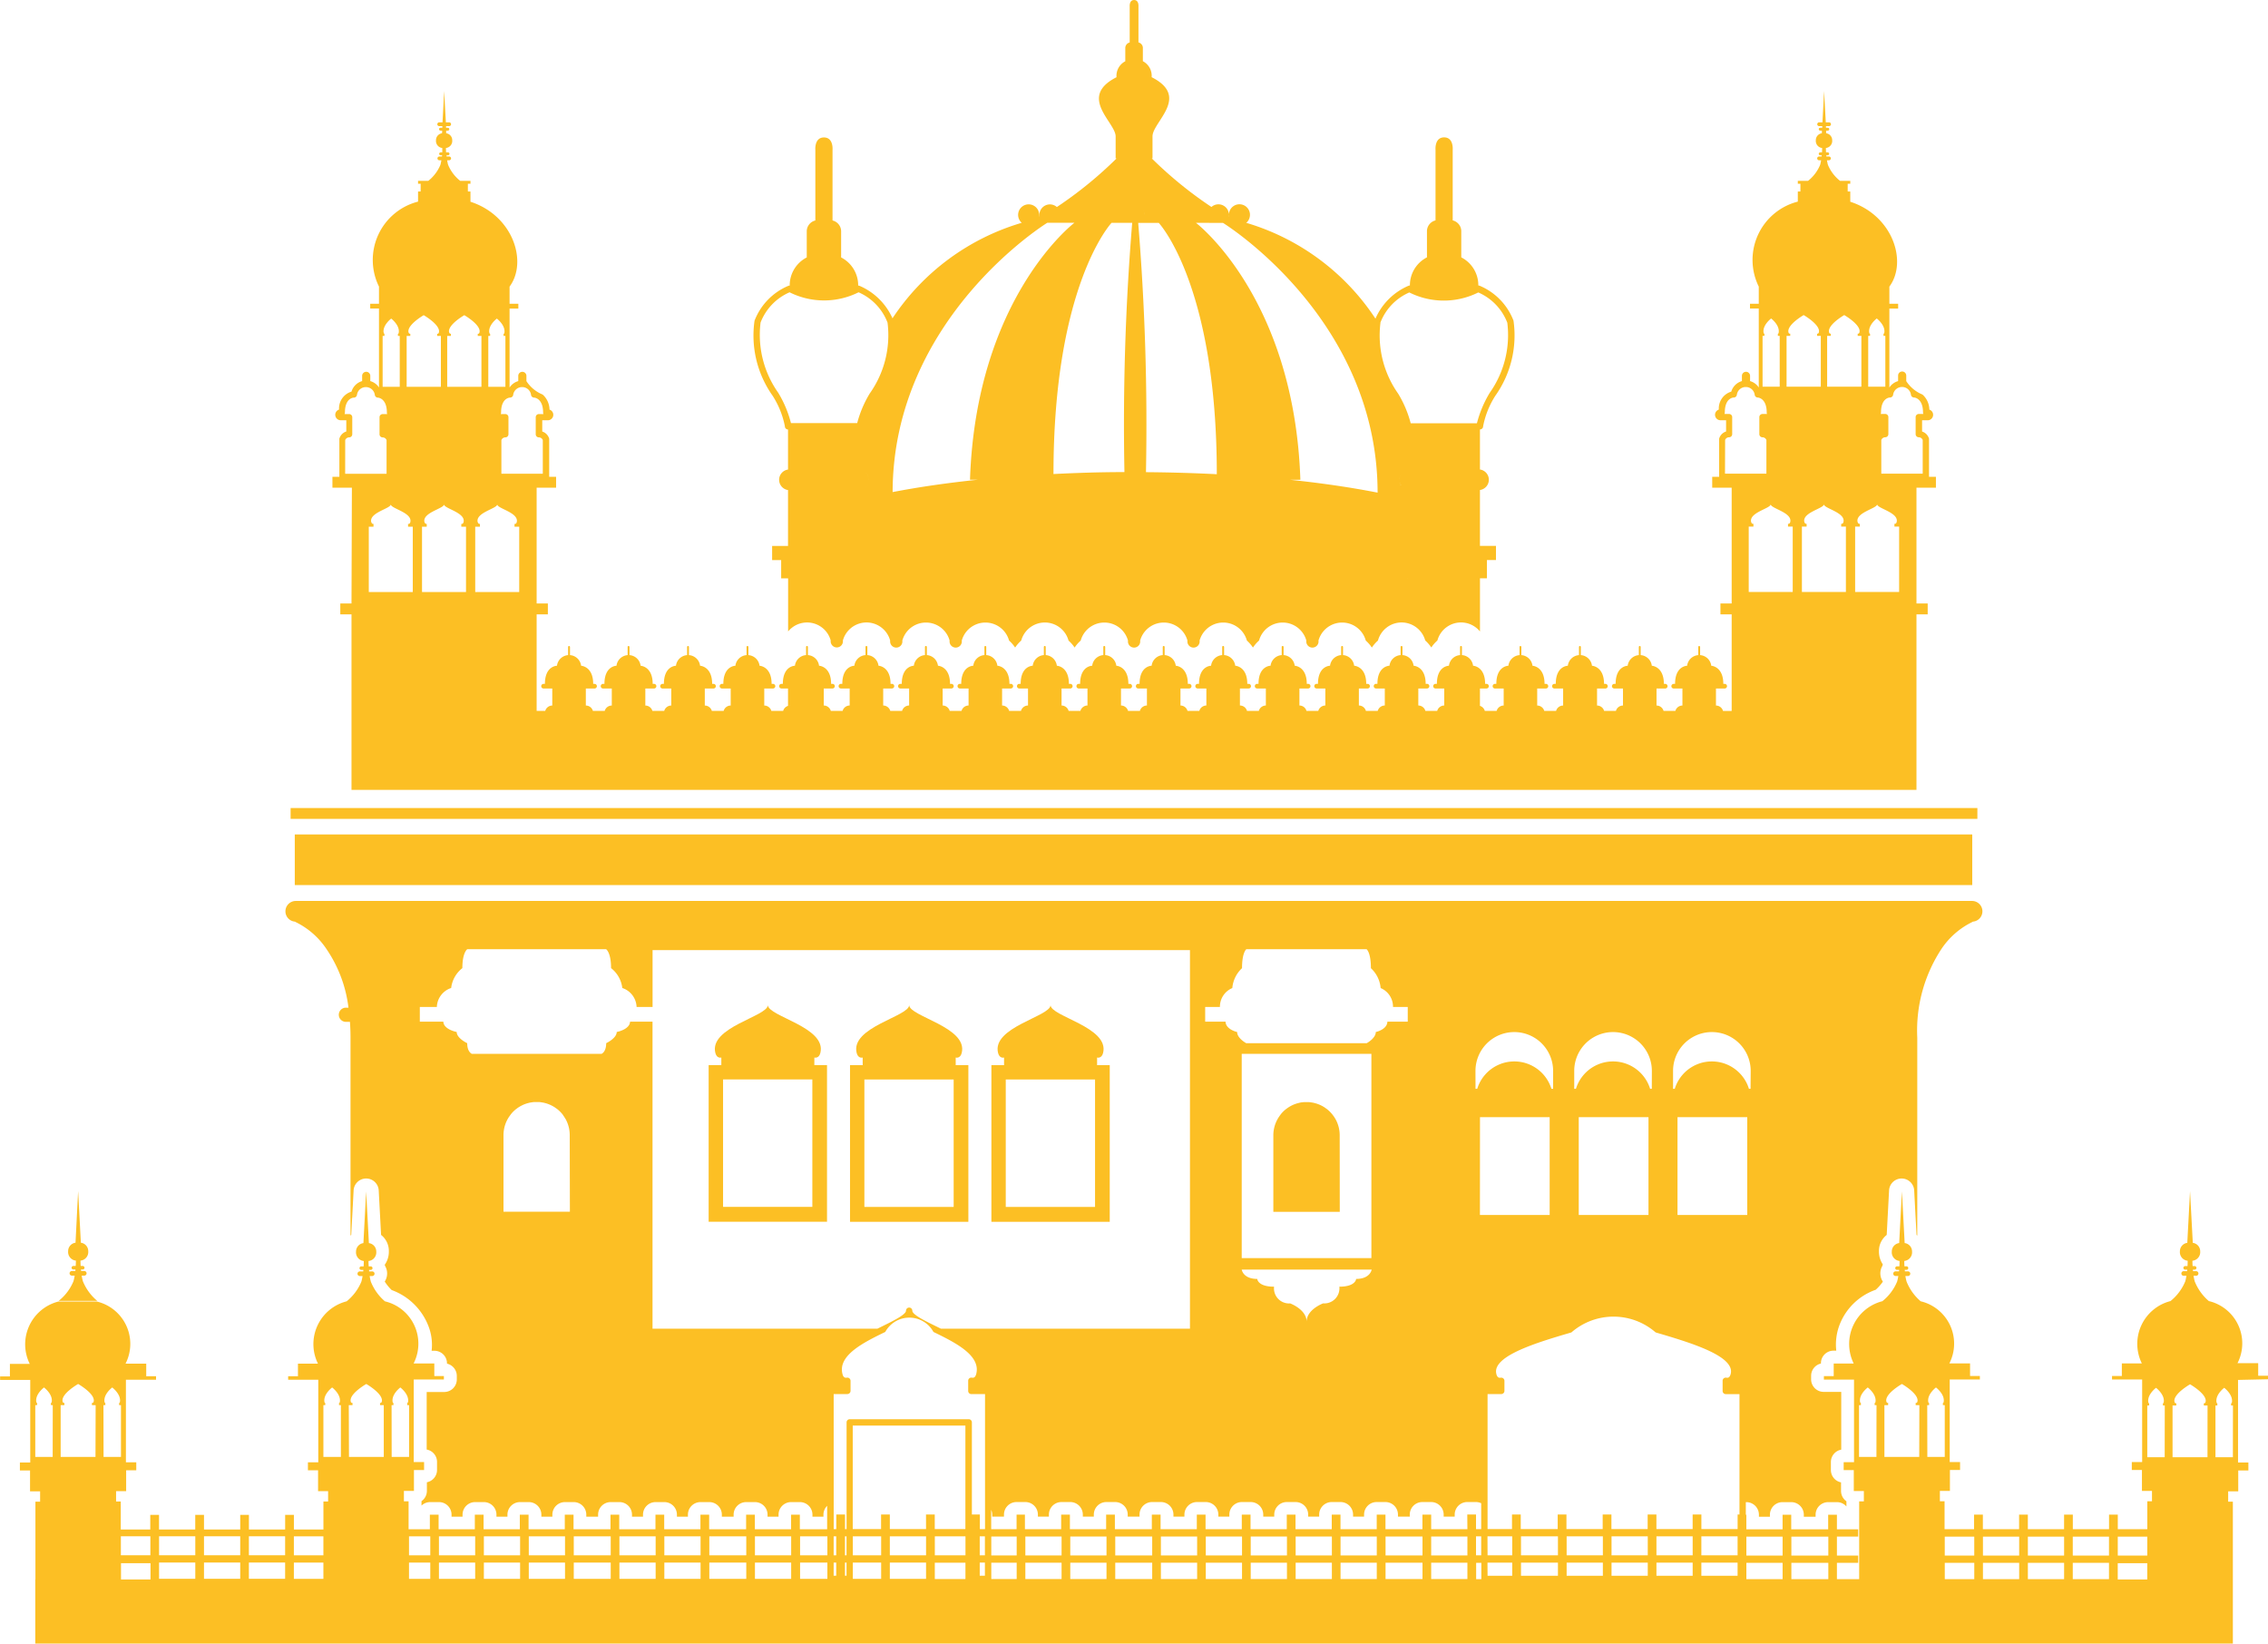
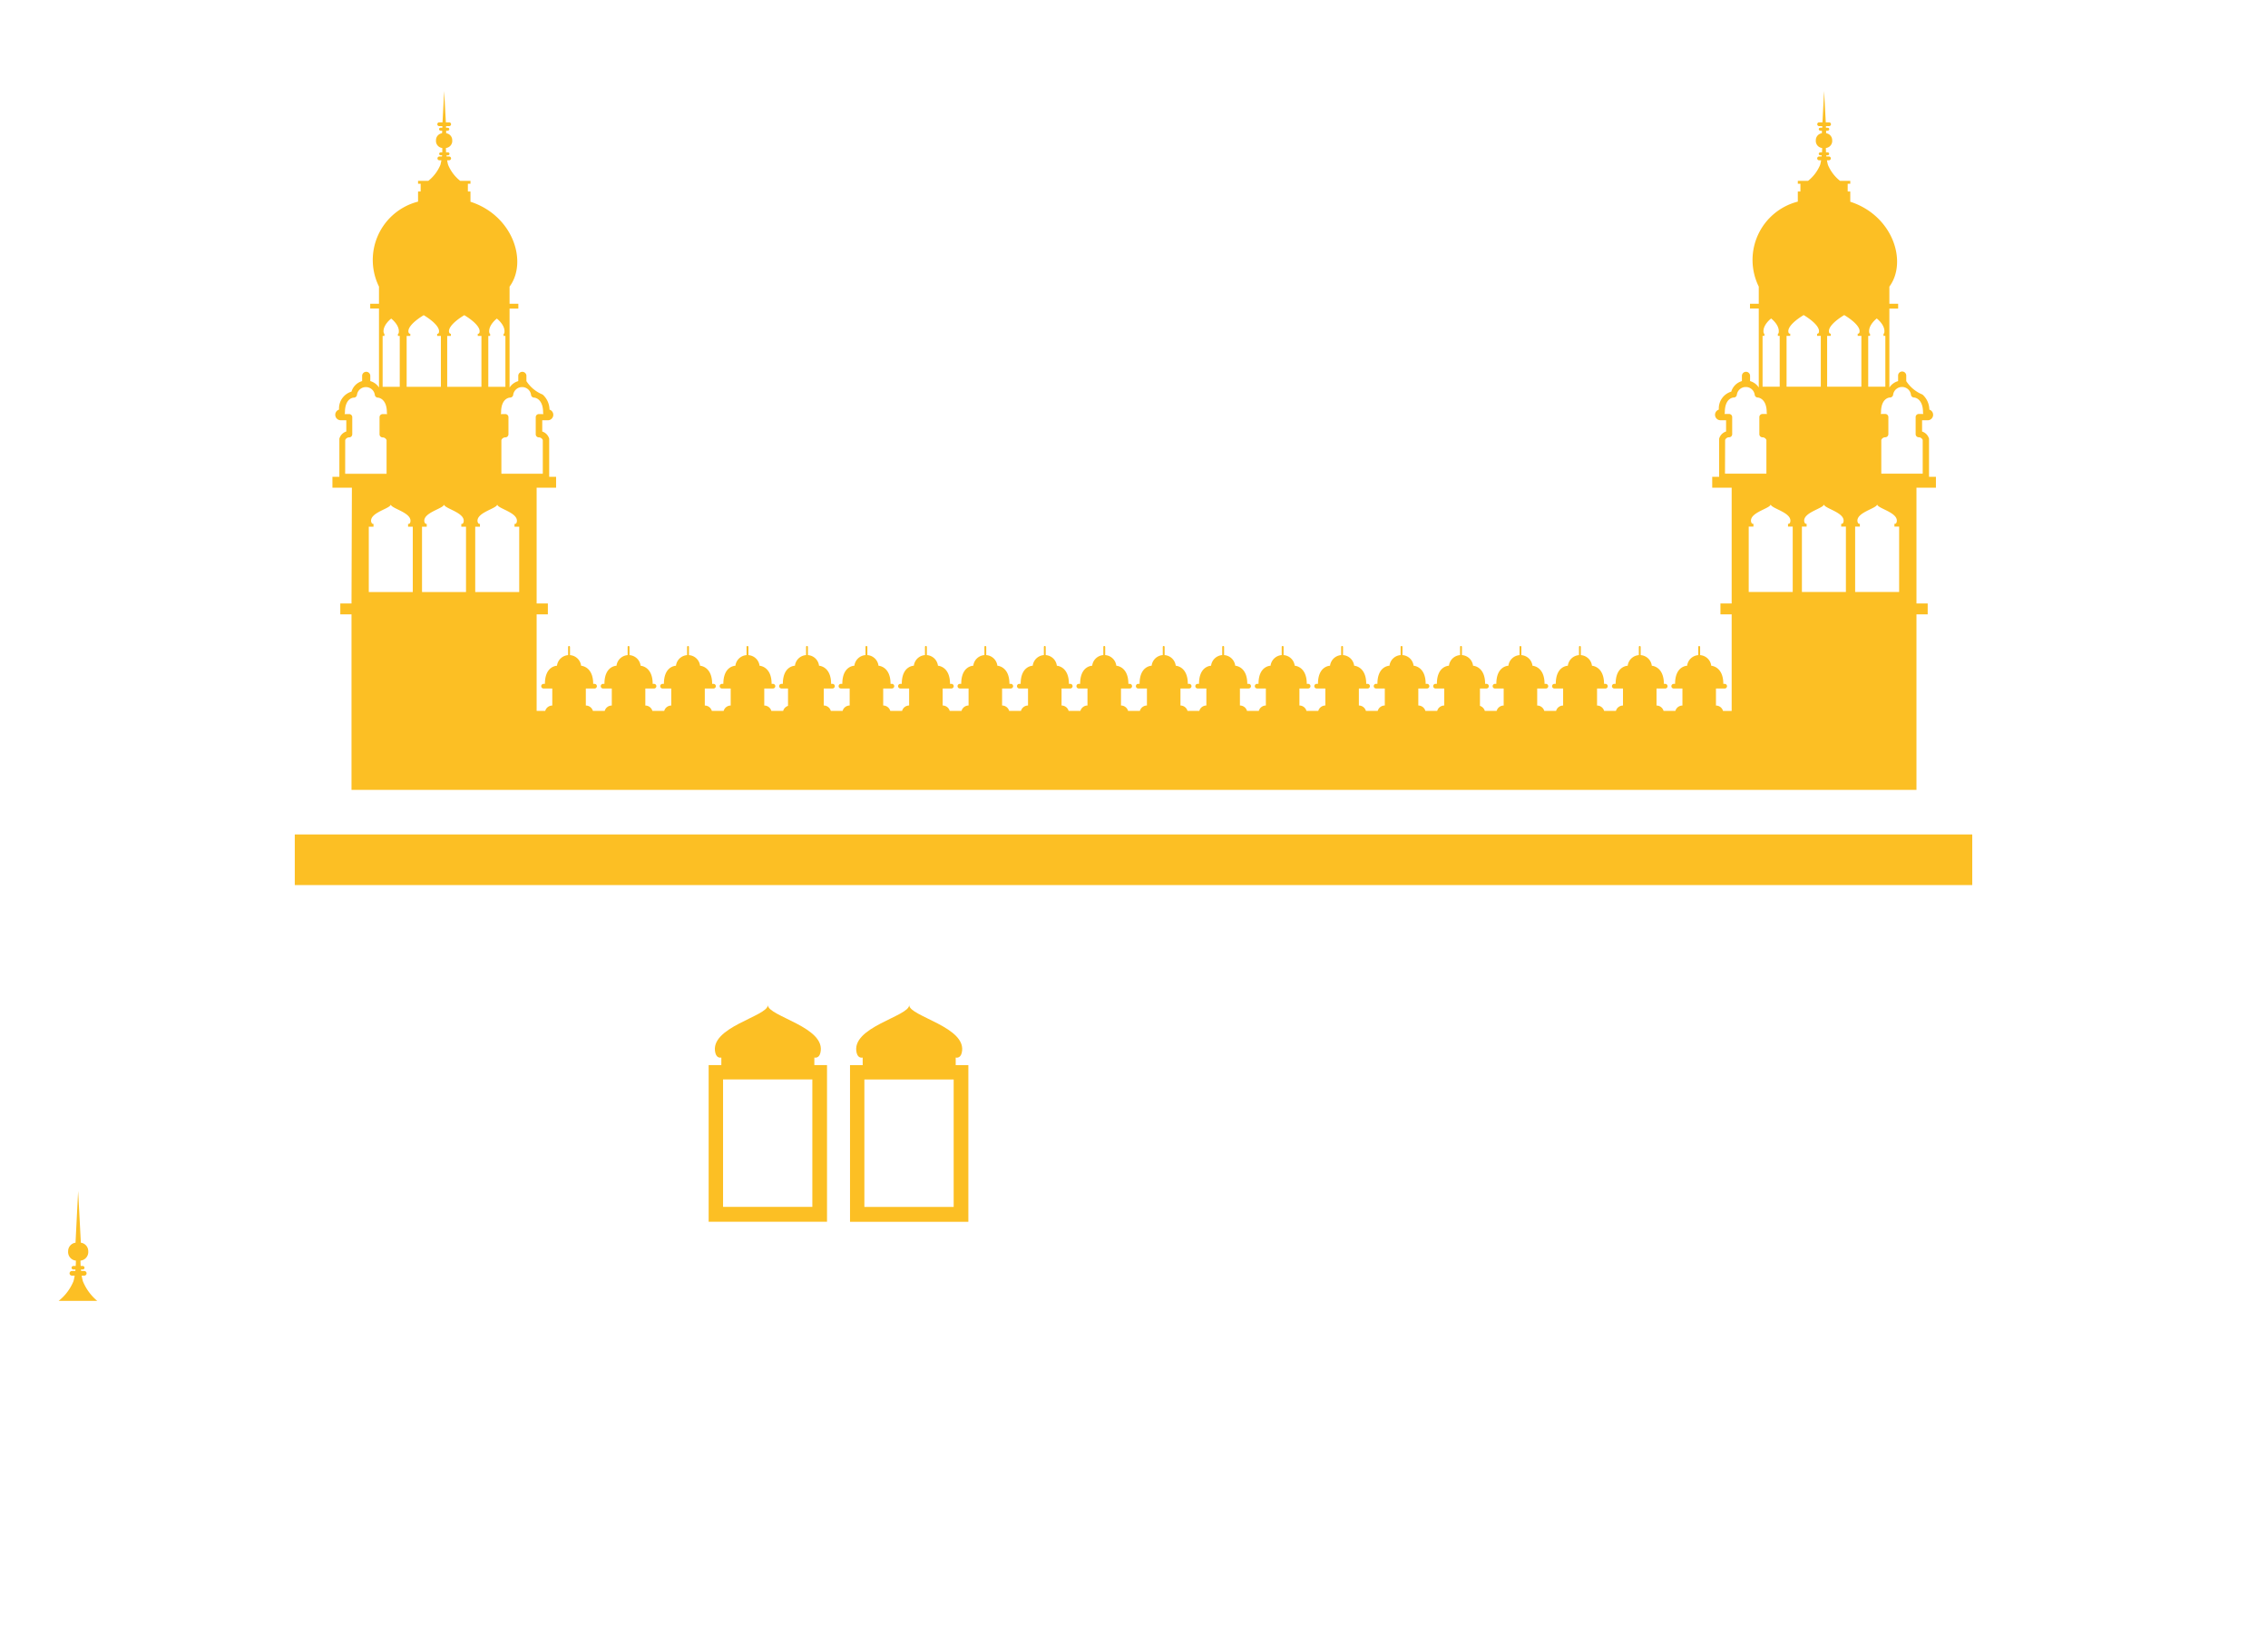
<svg xmlns="http://www.w3.org/2000/svg" id="Component_88_1" data-name="Component 88 – 1" width="87.641" height="63.507" viewBox="0 0 87.641 63.507">
  <g id="Group_1283" data-name="Group 1283" style="mix-blend-mode: multiply;isolation: isolate">
-     <path id="Path_541" data-name="Path 541" d="M990.937,1216.437h-.489v-.294s.172.052.231-.173c.259-1-2.029-1.415-2.029-1.853,0,.438-2.286.852-2.027,1.853.058.225.23.173.23.173v.294h-.489v6.053h4.573Zm-.568,5.478h-3.45v-4.924h3.45Z" transform="translate(-948.054 -1175.281)" fill="#fcbf24" />
    <path id="Path_542" data-name="Path 542" d="M961.658,1216.437h-.489v-.294s.172.052.231-.173c.258-1-2.029-1.415-2.029-1.853,0,.438-2.286.852-2.028,1.853.059.225.231.173.231.173v.294h-.489v6.053h4.573Zm-.568,5.478h-3.45v-4.924h3.45Z" transform="translate(-924.238 -1175.281)" fill="#fcbf24" />
    <path id="Path_543" data-name="Path 543" d="M931.887,1216.142s.172.052.231-.173c.259-1-2.028-1.415-2.028-1.853,0,.438-2.287.852-2.028,1.853.058.225.23.173.23.173v.294h-.49v6.053h4.574v-6.053h-.49Zm-.078,5.772h-3.45v-4.924h3.45Z" transform="translate(-900.418 -1175.281)" fill="#fcbf24" />
    <path id="Path_544" data-name="Path 544" d="M850.546,1044.627h-.433v.419h.433v6.784h60.474v-6.784h.434v-.419h-.434v-4.475h.752v-.419h-.267v-1.441a.146.146,0,0,0,0-.033.41.41,0,0,0-.268-.277v-.434h.216a.211.211,0,0,0,.064-.412.786.786,0,0,0-.265-.582,1.357,1.357,0,0,1-.627-.519v-.214a.157.157,0,1,0-.315,0v.214a.591.591,0,0,0-.337.247v-3.05h.339v-.185h-.339v-.663c.709-.96.134-2.748-1.511-3.28h0v-.395h-.1v-.3h.1v-.111h-.394a1.538,1.538,0,0,1-.47-.621,1.746,1.746,0,0,1-.037-.175h.077a.073.073,0,0,0,0-.146h-.1c0-.017,0-.033-.005-.048h.057a.055.055,0,0,0,0-.111h-.065c-.006-.1-.005-.17-.005-.17a.274.274,0,0,0,.243-.3.269.269,0,0,0-.234-.269v-.011l0-.091h.065a.055.055,0,0,0,0-.111h-.071l0-.063h.12a.073.073,0,0,0,0-.146h-.128l-.064-1.209-.064,1.209h-.128a.073.073,0,0,0,0,.146h.12l0,.063H907.3a.055.055,0,0,0,0,.111h.065l0,.091v.011a.269.269,0,0,0-.234.269.274.274,0,0,0,.244.3s0,.068-.005.17H907.3a.055.055,0,0,0,0,.111h.057l0,.048h-.1a.073.073,0,0,0,0,.146h.078a1.667,1.667,0,0,1-.037.175,1.534,1.534,0,0,1-.469.621h-.394v.111h.1v.3h-.1v.39a2.326,2.326,0,0,0-1.509,3.284v.663h-.339v.185h.339v3.05a.594.594,0,0,0-.336-.247v-.214a.158.158,0,0,0-.315,0v.214a.6.6,0,0,0-.411.407.676.676,0,0,0-.481.694.211.211,0,0,0,.065.412h.215v.434a.408.408,0,0,0-.268.278.111.111,0,0,0,0,.033v1.441h-.268v.419h.752v4.475h-.434v.419h.434v4.384h0v-.652h-.335a.283.283,0,0,0-.272-.208v-.658h.337a.089.089,0,0,0,0-.179h-.053c0-.681-.466-.7-.466-.7a.468.468,0,0,0-.43-.411v-.316a.036.036,0,1,0-.072,0v.316a.468.468,0,0,0-.43.411s-.466,0-.466.7h-.053a.089.089,0,0,0,0,.179h.337v.658a.283.283,0,0,0-.272.208h-.457a.283.283,0,0,0-.272-.208v-.658h.337a.089.089,0,0,0,0-.179h-.053c0-.681-.466-.7-.466-.7a.468.468,0,0,0-.43-.411v-.316a.036.036,0,1,0-.072,0v.316a.469.469,0,0,0-.43.411s-.466,0-.466.7h-.053a.089.089,0,1,0,0,.179h.337v.658a.283.283,0,0,0-.273.208h-.456a.284.284,0,0,0-.273-.208v-.658H899a.089.089,0,1,0,0-.179h-.053c0-.681-.466-.7-.466-.7a.468.468,0,0,0-.43-.411v-.316a.036.036,0,0,0-.037-.036.036.036,0,0,0-.036.036v.316a.468.468,0,0,0-.43.411s-.466,0-.466.7h-.053a.089.089,0,0,0,0,.179h.337v.658a.283.283,0,0,0-.272.208h-.457a.284.284,0,0,0-.273-.208v-.658h.337a.089.089,0,0,0,0-.179h-.053c0-.681-.466-.7-.466-.7a.468.468,0,0,0-.43-.411v-.316a.036.036,0,0,0-.035-.036.036.036,0,0,0-.036.036v.316a.469.469,0,0,0-.43.411s-.466,0-.466.7h-.053a.089.089,0,0,0,0,.179h.337v.658a.283.283,0,0,0-.272.208h-.457a.284.284,0,0,0-.188-.195v-.672h.253a.089.089,0,0,0,0-.179h-.053c0-.681-.466-.7-.466-.7a.468.468,0,0,0-.43-.411v-.316a.036.036,0,1,0-.072,0v.316a.468.468,0,0,0-.43.411s-.466,0-.466.7h-.053a.089.089,0,1,0,0,.179h.337v.658a.283.283,0,0,0-.272.208h-.457a.284.284,0,0,0-.273-.208v-.658h.337a.089.089,0,0,0,0-.179h-.053c0-.681-.466-.7-.466-.7a.468.468,0,0,0-.43-.411v-.316a.036.036,0,1,0-.072,0v.316a.468.468,0,0,0-.43.411s-.466,0-.466.7h-.053a.089.089,0,0,0,0,.179h.338v.658a.283.283,0,0,0-.273.208h-.457a.284.284,0,0,0-.272-.208v-.658h.337a.089.089,0,0,0,0-.179h-.053c0-.681-.466-.7-.466-.7a.468.468,0,0,0-.43-.411v-.316a.036.036,0,1,0-.072,0v.316a.468.468,0,0,0-.43.411s-.466,0-.466.7h-.053a.089.089,0,0,0,0,.179h.337v.658a.283.283,0,0,0-.272.208h-.457a.282.282,0,0,0-.272-.208v-.658h.337a.089.089,0,0,0,0-.179h-.053c0-.681-.467-.7-.466-.7a.469.469,0,0,0-.43-.411v-.316a.036.036,0,0,0-.073,0v.316a.469.469,0,0,0-.43.411s-.466,0-.466.7h-.053a.089.089,0,0,0,0,.179h.337v.658a.284.284,0,0,0-.272.208h-.457a.283.283,0,0,0-.273-.208v-.658h.337a.089.089,0,1,0,0-.179h-.053c0-.681-.466-.7-.466-.7a.468.468,0,0,0-.43-.411v-.316a.036.036,0,0,0-.037-.036.036.036,0,0,0-.036.036v.316a.468.468,0,0,0-.43.411s-.466,0-.466.7h-.053a.089.089,0,0,0,0,.179h.337v.658a.283.283,0,0,0-.272.208h-.457a.284.284,0,0,0-.272-.208v-.658h.337a.089.089,0,0,0,0-.179h-.053c0-.681-.466-.7-.466-.7a.468.468,0,0,0-.43-.411v-.316a.036.036,0,1,0-.072,0v.316a.468.468,0,0,0-.43.411s-.466,0-.466.7h-.053a.089.089,0,0,0,0,.179h.337v.658a.283.283,0,0,0-.272.208h-.457a.283.283,0,0,0-.273-.208v-.658h.338a.089.089,0,0,0,0-.179h-.053c0-.681-.466-.7-.466-.7a.468.468,0,0,0-.429-.411v-.316a.036.036,0,0,0-.073,0v.316a.468.468,0,0,0-.43.411s-.466,0-.466.7h-.053a.089.089,0,0,0,0,.179h.337v.658a.283.283,0,0,0-.273.208h-.456a.285.285,0,0,0-.273-.208v-.658h.337a.089.089,0,1,0,0-.179h-.053c0-.681-.466-.7-.466-.7a.468.468,0,0,0-.43-.411v-.316a.036.036,0,1,0-.072,0v.316a.468.468,0,0,0-.43.411s-.466,0-.466.7h-.053a.089.089,0,0,0,0,.179h.337v.658a.283.283,0,0,0-.272.208h-.457a.284.284,0,0,0-.273-.208v-.658h.337a.089.089,0,1,0,0-.179h-.053c0-.681-.466-.7-.466-.7a.468.468,0,0,0-.43-.411v-.316a.036.036,0,0,0-.035-.036.036.036,0,0,0-.036.036v.316a.467.467,0,0,0-.43.411s-.466,0-.466.7h-.053a.089.089,0,0,0,0,.179h.337v.658a.283.283,0,0,0-.272.208h-.457a.284.284,0,0,0-.272-.208v-.658h.337a.089.089,0,0,0,0-.179h-.053c0-.681-.466-.7-.466-.7a.468.468,0,0,0-.429-.411v-.316a.036.036,0,0,0-.073,0v.316a.469.469,0,0,0-.43.411s-.466,0-.466.7h-.053a.089.089,0,1,0,0,.179h.337v.658a.283.283,0,0,0-.272.208h-.457a.284.284,0,0,0-.273-.208v-.658h.337a.089.089,0,1,0,0-.179h-.053c0-.681-.466-.7-.466-.7a.468.468,0,0,0-.43-.411v-.316a.036.036,0,1,0-.072,0v.316a.469.469,0,0,0-.43.411s-.466,0-.466.7h-.053a.089.089,0,1,0,0,.179h.337v.658a.283.283,0,0,0-.272.208h-.457a.283.283,0,0,0-.272-.208v-.658h.337a.089.089,0,0,0,0-.179h-.053c0-.681-.466-.7-.466-.7a.468.468,0,0,0-.43-.411v-.316a.036.036,0,1,0-.072,0v.316a.468.468,0,0,0-.43.411s-.467,0-.467.7h-.053a.089.089,0,0,0,0,.179h.253v.672a.284.284,0,0,0-.188.195h-.457a.283.283,0,0,0-.273-.208v-.658h.337a.089.089,0,0,0,0-.179h-.053c0-.681-.466-.7-.466-.7a.468.468,0,0,0-.43-.411v-.316a.036.036,0,0,0-.073,0v.316a.468.468,0,0,0-.43.411s-.466,0-.466.7h-.053a.089.089,0,0,0,0,.179h.337v.658a.283.283,0,0,0-.272.208h-.457a.284.284,0,0,0-.272-.208v-.658h.337a.089.089,0,0,0,0-.179h-.053c0-.681-.466-.7-.466-.7a.468.468,0,0,0-.43-.411v-.316a.036.036,0,1,0-.072,0v.316a.468.468,0,0,0-.43.411s-.466,0-.466.7h-.053a.089.089,0,1,0,0,.179h.337v.658a.283.283,0,0,0-.272.208h-.457a.284.284,0,0,0-.273-.208v-.658h.337a.089.089,0,0,0,0-.179h-.053c0-.681-.466-.7-.466-.7a.468.468,0,0,0-.43-.411v-.316a.036.036,0,1,0-.072,0v.316a.468.468,0,0,0-.43.411s-.466,0-.466.7h-.053a.089.089,0,0,0,0,.179h.337v.658a.283.283,0,0,0-.273.208h-.457a.283.283,0,0,0-.273-.208v-.658h.337a.089.089,0,0,0,0-.179h-.053c0-.681-.466-.7-.466-.7a.469.469,0,0,0-.43-.411v-.316a.036.036,0,0,0-.073,0v.316a.469.469,0,0,0-.43.411s-.466,0-.466.7h-.053a.089.089,0,0,0,0,.179h.337v.658a.284.284,0,0,0-.272.208H857.7v.652h0v-4.384h.434v-.419H857.7v-4.475h.752v-.419h-.267v-1.441a.139.139,0,0,0,0-.033.41.41,0,0,0-.268-.277v-.434h.215a.211.211,0,0,0,.065-.412.788.788,0,0,0-.265-.582,1.351,1.351,0,0,1-.627-.519v-.214a.158.158,0,0,0-.315,0v.214a.592.592,0,0,0-.336.247v-3.05h.339v-.185h-.339v-.663c.709-.96.133-2.748-1.511-3.28h0v-.395h-.1v-.3h.1v-.111h-.395a1.537,1.537,0,0,1-.469-.621c-.016-.057-.028-.117-.037-.175h.078a.073.073,0,0,0,0-.146h-.1c0-.017,0-.033,0-.048h.057a.055.055,0,1,0,0-.111H854.2c-.006-.1-.005-.17-.005-.17a.274.274,0,0,0,.243-.3.269.269,0,0,0-.234-.269v-.011l0-.091h.065a.055.055,0,1,0,0-.111H854.2l0-.063h.12a.073.073,0,0,0,0-.146h-.128l-.065-1.209-.064,1.209h-.128a.073.073,0,1,0,0,.146h.121l0,.063h-.071a.055.055,0,0,0,0,.111h.065l-.005.091v.011a.269.269,0,0,0-.234.269.274.274,0,0,0,.243.3s0,.068,0,.17h-.065a.055.055,0,0,0,0,.111h.057c0,.016,0,.032-.005.048h-.1a.073.073,0,1,0,0,.146h.078c-.01.058-.022.118-.037.175a1.537,1.537,0,0,1-.47.621h-.394v.111h.1v.3h-.1v.39a2.327,2.327,0,0,0-1.51,3.284v.663h-.339v.185h.339v3.05a.593.593,0,0,0-.336-.247v-.214a.158.158,0,0,0-.315,0v.214a.6.6,0,0,0-.411.407.676.676,0,0,0-.481.694.211.211,0,0,0,.064.412h.216v.434a.407.407,0,0,0-.268.278.11.11,0,0,0,0,.033v1.441h-.268v.419h.752Zm54.564-10.476c-.037-.289.294-.536.294-.536s.331.247.293.536c-.008.065-.033.05-.033.05v.085h.071v1.965h-.662v-1.965h.071v-.085S905.119,1034.216,905.11,1034.151Zm.964,0c-.075-.289.587-.668.587-.668s.662.379.587.668c-.017.065-.067.05-.067.05v.085h.142v1.965H906v-1.965h.142v-.085S906.091,1034.216,906.074,1034.151Zm1.568,0c-.074-.289.587-.668.587-.668s.662.379.587.668c-.017.065-.067.05-.067.05v.085h.142v1.965h-1.323v-1.965h.141v-.085S907.659,1034.216,907.642,1034.151Zm1.55,0c-.037-.289.293-.536.293-.536s.331.247.294.536c-.009.065-.033.05-.033.05v.085h.071v1.965h-.662v-1.965h.071v-.085S909.2,1034.216,909.193,1034.151Zm.84,2.511a.122.122,0,0,0,.086-.1.346.346,0,0,1,.318-.3l.027,0,.026,0a.346.346,0,0,1,.318.3.122.122,0,0,0,.083.1.129.129,0,0,0,.037.006c.031,0,.346.044.346.578a.123.123,0,0,0,.014.058h-.177a.121.121,0,0,0-.122.121v.659a.122.122,0,0,0,.122.121.163.163,0,0,1,.151.105v1.3h-1.6v-1.3a.162.162,0,0,1,.151-.105.122.122,0,0,0,.122-.121v-.659a.121.121,0,0,0-.122-.121h-.176a.122.122,0,0,0,.014-.058c0-.549.313-.576.34-.578A.088.088,0,0,0,910.033,1036.662Zm-6.406,1.648a.162.162,0,0,1,.151-.105.121.121,0,0,0,.122-.121v-.659a.121.121,0,0,0-.122-.121H903.6a.124.124,0,0,0,.014-.058c0-.549.313-.576.341-.578a.087.087,0,0,0,.039-.005.121.121,0,0,0,.085-.1.347.347,0,0,1,.319-.3l.026,0,.027,0a.346.346,0,0,1,.318.3.121.121,0,0,0,.083.1.123.123,0,0,0,.036.006c.031,0,.345.044.345.578a.125.125,0,0,0,.014.058h-.177a.121.121,0,0,0-.122.121v.659a.121.121,0,0,0,.122.121.163.163,0,0,1,.151.105v1.3h-1.6Zm1.007,3.173c-.1-.372.754-.526.754-.689,0,.163.85.317.754.689-.021.083-.085.064-.085.064v.109h.182v2.525h-1.7v-2.525h.182v-.109S904.656,1041.566,904.634,1041.483Zm2.056,0c-.1-.372.754-.526.754-.689,0,.163.851.317.754.689-.022.083-.086.064-.086.064v.109h.182v2.525h-1.7v-2.525h.182v-.109S906.713,1041.566,906.691,1041.483Zm2.057,0c-.1-.372.754-.526.754-.689,0,.163.851.317.754.689-.022.083-.086.064-.086.064v.109h.182v2.525h-1.7v-2.525h.182v-.109S908.769,1041.566,908.748,1041.483Zm-14.636,7.092a.216.216,0,0,0-.044,0A.216.216,0,0,1,894.112,1048.575Zm-26.613,0a.217.217,0,0,0-.044,0A.217.217,0,0,1,867.5,1048.571Zm-15.711-14.42c-.037-.289.294-.536.294-.536s.331.247.293.536c-.009.065-.033.05-.033.05v.085h.07v1.965h-.661v-1.965h.07v-.085S851.8,1034.216,851.788,1034.151Zm.964,0c-.075-.289.586-.668.586-.668s.662.379.587.668c-.017.065-.067.05-.067.05v.085H854v1.965h-1.323v-1.965h.141v-.085S852.768,1034.216,852.752,1034.151Zm1.568,0c-.075-.289.587-.668.587-.668s.662.379.586.668c-.017.065-.066.05-.066.05v.085h.142v1.965h-1.323v-1.965h.142v-.085S854.337,1034.216,854.32,1034.151Zm1.55,0c-.037-.289.294-.536.294-.536s.331.247.294.536c-.009.065-.034.05-.034.05v.085h.071v1.965h-.661v-1.965h.071v-.085S855.879,1034.216,855.87,1034.151Zm.841,2.511a.121.121,0,0,0,.085-.1.347.347,0,0,1,.318-.3l.027,0,.026,0a.347.347,0,0,1,.319.3.121.121,0,0,0,.083.1.128.128,0,0,0,.037.006c.031,0,.346.044.346.578a.125.125,0,0,0,.014.058h-.177a.121.121,0,0,0-.122.121v.659a.121.121,0,0,0,.122.121.162.162,0,0,1,.151.105v1.3h-1.6v-1.3a.162.162,0,0,1,.151-.105.121.121,0,0,0,.122-.121v-.659a.121.121,0,0,0-.122-.121h-.177a.125.125,0,0,0,.014-.058c0-.549.313-.576.34-.578A.09.09,0,0,0,856.711,1036.662Zm-6.406,1.648a.162.162,0,0,1,.151-.105.121.121,0,0,0,.121-.121v-.659a.121.121,0,0,0-.121-.121h-.177a.118.118,0,0,0,.015-.058c0-.549.313-.576.341-.578a.09.09,0,0,0,.039-.005.123.123,0,0,0,.085-.1.346.346,0,0,1,.318-.3l.027,0,.027,0a.347.347,0,0,1,.318.3.122.122,0,0,0,.083.1.125.125,0,0,0,.037.006c.031,0,.346.044.346.578a.118.118,0,0,0,.014.058h-.177a.121.121,0,0,0-.121.121v.659a.121.121,0,0,0,.121.121.162.162,0,0,1,.151.105v1.3h-1.6Zm1.007,3.173c-.1-.372.754-.526.754-.689,0,.163.85.317.754.689-.022.083-.086.064-.086.064v.109h.182v2.525h-1.7v-2.525h.182v-.109S851.334,1041.566,851.312,1041.483Zm2.057,0c-.1-.372.754-.526.754-.689,0,.163.851.317.754.689-.022.083-.086.064-.086.064v.109h.182v2.525h-1.7v-2.525h.182v-.109S853.39,1041.566,853.369,1041.483Zm2.056,0c-.1-.372.754-.526.754-.689,0,.163.85.317.754.689-.022.083-.086.064-.086.064v.109h.182v2.525h-1.7v-2.525h.182v-.109S855.446,1041.566,855.425,1041.483Z" transform="translate(-836.963 -1021.309)" fill="#fcbf24" />
-     <path id="Path_545" data-name="Path 545" d="M938.093,1022.427a.122.122,0,0,0,.121.122v1.548a.4.4,0,0,0,0,.792v2.159H937.6v.548h.349v.706h.269v2.051a.947.947,0,0,1,1.646.349.237.237,0,1,0,.47,0,.951.951,0,0,1,.667-.664h0a.931.931,0,0,1,.246-.033.95.95,0,0,1,.915.7.237.237,0,1,0,.469,0,.948.948,0,0,1,1.828,0,.237.237,0,1,0,.469,0,.948.948,0,0,1,1.828,0,1.369,1.369,0,0,1,.234.27,1.408,1.408,0,0,1,.235-.27.948.948,0,0,1,1.829,0,1.4,1.4,0,0,1,.235.27,1.37,1.37,0,0,1,.235-.27.948.948,0,0,1,1.828,0,.237.237,0,1,0,.469,0,.948.948,0,0,1,1.828,0,.237.237,0,1,0,.469,0,.948.948,0,0,1,1.828,0,1.419,1.419,0,0,1,.234.27,1.374,1.374,0,0,1,.235-.27.948.948,0,0,1,1.828,0,.237.237,0,1,0,.469,0,.948.948,0,0,1,1.828,0,1.409,1.409,0,0,1,.235.27,1.366,1.366,0,0,1,.235-.27.949.949,0,0,1,.914-.7.932.932,0,0,1,.246.033h0a.952.952,0,0,1,.668.664,1.411,1.411,0,0,1,.234.27,1.386,1.386,0,0,1,.235-.27.946.946,0,0,1,1.646-.349V1028.3h.269v-.706h.349v-.548h-.619v-2.159a.4.4,0,0,0,0-.792v-1.548a.121.121,0,0,0,.122-.122,3.372,3.372,0,0,1,.474-1.182,4.026,4.026,0,0,0,.7-2.9,2.389,2.389,0,0,0-1.3-1.345.126.126,0,0,0-.059-.012,1.209,1.209,0,0,0-.659-1.088v-1.028a.433.433,0,0,0-.331-.4v-2.729s.043-.479-.332-.479-.332.479-.332.479v2.729a.434.434,0,0,0-.331.4v1.028a1.21,1.21,0,0,0-.659,1.088.124.124,0,0,0-.059.012,2.439,2.439,0,0,0-1.272,1.268,9.056,9.056,0,0,0-5.005-3.706h.017a.407.407,0,1,0-.675-.305.432.432,0,0,0,.005.059l-.009-.005a.405.405,0,0,0-.677-.352l.006-.006a15.5,15.5,0,0,1-2.307-1.878l.03,0v-.853c0-.554,1.473-1.523-.034-2.284a.633.633,0,0,0-.339-.617v-.526a.222.222,0,0,0-.17-.2h0V1006.2s.022-.245-.169-.245-.17.245-.17.245v1.395h0a.222.222,0,0,0-.17.2v.526a.633.633,0,0,0-.339.617c-1.507.761-.034,1.747-.034,2.284v.853a.25.25,0,0,1,.036,0,15.5,15.5,0,0,1-2.307,1.878l.006.006a.406.406,0,0,0-.681.3.428.428,0,0,0,0,.053l-.008.005a.415.415,0,0,0,0-.059.407.407,0,1,0-.675.305,9.055,9.055,0,0,0-4.994,3.69,2.451,2.451,0,0,0-1.267-1.252.124.124,0,0,0-.059-.012,1.211,1.211,0,0,0-.659-1.088v-1.028a.433.433,0,0,0-.332-.4v-2.729s.043-.479-.332-.479-.332.479-.332.479v2.729a.434.434,0,0,0-.332.4v1.028a1.211,1.211,0,0,0-.659,1.088.126.126,0,0,0-.059.012,2.391,2.391,0,0,0-1.3,1.345,4.026,4.026,0,0,0,.7,2.9A3.381,3.381,0,0,1,938.093,1022.427Zm13.571-14.853h0Zm-.168,0h0Zm-10.272,17.188a.211.211,0,0,0,.022-.026A.211.211,0,0,1,941.225,1024.762Zm.106-.27a.4.4,0,0,1-.008.077.4.4,0,0,0,.008-.077.392.392,0,0,0-.008-.077A.392.392,0,0,1,941.331,1024.492Zm-.015-.1a.419.419,0,0,0-.014-.046A.419.419,0,0,1,941.316,1024.389Zm-.029-.075a.378.378,0,0,0-.019-.036A.293.293,0,0,1,941.287,1024.314Zm-.04-.066a.212.212,0,0,0-.023-.027A.212.212,0,0,1,941.247,1024.249Zm-.111-.1-.021-.012Zm.06.045-.023-.019Zm-.142-.083.016.005Zm.262.484a.379.379,0,0,1-.014.046A.379.379,0,0,0,941.316,1024.594Zm-.029.076a.317.317,0,0,1-.019.035C941.275,1024.694,941.281,1024.682,941.287,1024.67Zm-.091.12-.023.018Zm-.06.045-.021.011Zm-.067.033-.015.005Zm-.071.378.118-.029-.118.029Zm.391-.093-.126.029Zm.279-.062-.109.024Zm13.118-.817c-.884-.045-1.8-.072-2.739-.079a95.55,95.55,0,0,0-.3-9.632h.794s2.243,2.382,2.243,9.711Zm-2.8-10.1a.39.39,0,0,1,.009.082A.39.39,0,0,0,951.982,1014.176Zm-.11-.2h0Zm.049.06c.005.008.009.016.014.025C951.93,1014.048,951.927,1014.039,951.921,1014.031Zm.038.068a.439.439,0,0,1,.015.048A.439.439,0,0,0,951.959,1014.1Zm-.372-.248h0Zm-.41.407h0a.415.415,0,0,1,.008-.082.415.415,0,0,0-.008.082Zm.334.3a95.2,95.2,0,0,0-.3,9.631c-.94,0-1.857.031-2.742.075,0-7.325,2.244-9.706,2.244-9.706Zm-.317-.415a.439.439,0,0,1,.014-.048A.439.439,0,0,0,951.194,1014.148Zm.038-.09c0-.009.009-.018.014-.026C951.241,1014.04,951.236,1014.049,951.232,1014.058Zm.059-.082,0,0Zm1.075,11.822h0Zm.771.033h0Zm9.032,2.475-.011-.006h.011Zm-.227-4.084-.022.027Zm-.1.193a.432.432,0,0,0-.008.077.439.439,0,0,0,.008.077.439.439,0,0,1-.008-.077A.432.432,0,0,1,961.844,1024.415Zm.055-.137a.311.311,0,0,0-.019.036A.379.379,0,0,1,961.9,1024.278Zm-.034.065a.416.416,0,0,0-.014.046A.416.416,0,0,1,961.865,1024.343Zm.055.392c.007.009.014.018.022.026C961.935,1024.754,961.927,1024.745,961.92,1024.736Zm.11-.587.021-.012Zm.067-.033.016-.005Zm.015.757-.015-.005Zm-.061-.026-.02-.011Zm-.057-.037a.19.19,0,0,1-.023-.018A.19.19,0,0,0,961.994,1024.809Zm-.1-.1c-.007-.011-.013-.023-.019-.035C961.886,1024.682,961.892,1024.694,961.9,1024.705Zm-.034-.065a.4.4,0,0,1-.014-.046A.4.4,0,0,0,961.865,1024.641Zm.105-.447.024-.019Zm-.056.991-.125-.029Zm-.285-.066-.086-.019Zm.539.127h0L962,1025.2Zm-1.062-6.823a2.092,2.092,0,0,1,1.12-1.173,2.984,2.984,0,0,0,2.666,0,2.093,2.093,0,0,1,1.121,1.17,3.863,3.863,0,0,1-.682,2.712,4.334,4.334,0,0,0-.492,1.173h-2.559a4.3,4.3,0,0,0-.484-1.144A3.9,3.9,0,0,1,961.108,1018.423Zm-6.078-3.86s5.973,3.672,5.973,10.425l.016,0c-1.014-.2-2.158-.369-3.4-.5h.4c-.236-7.049-4.036-9.929-4.036-9.929Zm6.3,10.491-.052-.011ZM954.523,1014l-.014.018Zm-.045.069a.191.191,0,0,0-.012.021A.191.191,0,0,1,954.479,1014.071Zm-.031.079c0,.008-.005.014-.007.022C954.442,1014.165,954.445,1014.158,954.447,1014.15Zm-.83.109Zm-4.067,0Zm-.892-.238-.015-.018Zm.069.151c0-.008,0-.015-.007-.022S948.725,1014.165,948.727,1014.172Zm-.027-.08c0-.007-.007-.014-.011-.021S948.7,1014.085,948.7,1014.092Zm-.468.471h1.05s-3.8,2.879-4.036,9.929h.3c-1.212.127-2.329.29-3.324.484l.034-.007C942.271,1018.229,948.232,1014.563,948.232,1014.563Zm-6.354,10.483.083-.017Zm-4.725-6.626a2.092,2.092,0,0,1,1.121-1.17,2.983,2.983,0,0,0,2.666,0,2.09,2.09,0,0,1,1.12,1.173,3.894,3.894,0,0,1-.689,2.738,4.3,4.3,0,0,0-.484,1.144h-2.559a4.307,4.307,0,0,0-.492-1.173A3.868,3.868,0,0,1,937.153,1018.42Z" transform="translate(-907.763 -1005.954)" fill="#fcbf24" />
-     <rect id="Rectangle_515" data-name="Rectangle 515" width="65.181" height="0.419" transform="translate(11.23 31.221)" fill="#fcbf24" />
    <rect id="Rectangle_516" data-name="Rectangle 516" width="64.821" height="1.956" transform="translate(11.391 32.242)" fill="#fcbf24" />
-     <path id="Path_546" data-name="Path 546" d="M1047.318,1235.485a1.29,1.29,0,0,0-.159-.62c-.015-.024-.029-.049-.045-.073a.636.636,0,0,0-.047-.067l-.005-.007a.7.7,0,0,0-.048-.061,1.317,1.317,0,0,0-.184-.179l-.064-.046a.507.507,0,0,0-.065-.043l-.013-.008a.539.539,0,0,0-.066-.037,1.162,1.162,0,0,0-.157-.068c-.027-.01-.054-.018-.082-.026s-.045-.012-.068-.018-.072-.013-.107-.018a.58.58,0,0,0-.084-.009c-.029,0-.06,0-.09,0s-.061,0-.09,0a.58.58,0,0,0-.084.009c-.037,0-.074.011-.11.019l-.065.017c-.028.007-.054.016-.081.026a1.124,1.124,0,0,0-.157.068.692.692,0,0,0-.066.037l-.013.008c-.022.013-.044.027-.066.043a.491.491,0,0,0-.041.031.318.318,0,0,0-.043.032c-.032.026-.062.054-.091.083s-.029.029-.042.045a.907.907,0,0,0-.078.1.209.209,0,0,0-.023.033.921.921,0,0,0-.071.113h0a1.284,1.284,0,0,0-.159.62v2.955h2.567Z" transform="translate(-995.549 -1191.62)" fill="#fcbf24" />
-     <path id="Path_547" data-name="Path 547" d="M868.658,1211.012v-.135h-.379v-.486h-.8a1.68,1.68,0,0,0-1.107-2.4,1.945,1.945,0,0,1-.546-.763c-.019-.07-.033-.143-.046-.214h.1a.089.089,0,1,0,0-.179h-.12l-.005-.059h.07a.068.068,0,0,0,0-.136h-.08c-.008-.124-.007-.207-.007-.207a.335.335,0,0,0,.3-.363.328.328,0,0,0-.287-.329v-.014l-.106-1.982-.105,1.982v.014a.328.328,0,0,0-.286.329.335.335,0,0,0,.3.363s0,.083-.006.207h-.092a.068.068,0,1,0,0,.136h.082l-.006.059H865.4a.089.089,0,1,0,0,.179h.107c-.012.072-.027.144-.046.214a1.91,1.91,0,0,1-.571.763v0a1.706,1.706,0,0,0-1.107,2.408h-.773v.486h-.379v.135h1.164v3.19h-.4v.308h.392v.807h.388v.4h-.181v1.081h-1.14v-.564h-.338v.564h-1.4v-.564h-.338v.564h-1.4v-.564h-.338v.564h-1.4v-.564H857.3v.564h-1.14v-1.081h-.181v-.4h.388v-.807h.392v-.308h-.4v-3.19h1.165v-.135h-.379v-.486h-.8a1.681,1.681,0,0,0-1.108-2.4,1.95,1.95,0,0,1-.546-.763c-.018-.07-.034-.143-.046-.214h.1a.089.089,0,0,0,0-.179h-.12c0-.02,0-.04-.006-.059h.07a.068.068,0,0,0,0-.136h-.08c-.007-.124-.006-.207-.006-.207a.335.335,0,0,0,.3-.363.328.328,0,0,0-.286-.329v-.014l-.105-1.982-.105,1.982v.014a.328.328,0,0,0-.286.329.335.335,0,0,0,.3.363s0,.083-.006.207h-.093a.068.068,0,0,0,0,.136h.082c0,.019,0,.039-.006.059h-.132a.089.089,0,0,0,0,.179h.107a2.19,2.19,0,0,1-.046.214,1.887,1.887,0,0,1-.571.76h0l0,0v0a1.706,1.706,0,0,0-1.107,2.408h-.773v.486h-.379v.135h1.164v3.19h-.4v.308h.391v.807h.389v.4h-.181v3.005h3.308v-.629h1.14v.629H852v-.629h.822v-.282H852v-.733h.822v-.281H852v-.564h-.338v.564h-1.428v-.564H849.9v.564h-1.4v-.564h-.02v-.486h.02a.486.486,0,0,1,.486.486v.078h.425v-.078a.486.486,0,0,1,.486-.486h.338a.486.486,0,0,1,.486.486v.078h.455v-.078a.486.486,0,0,1,.487-.486H852a.484.484,0,0,1,.367.166v-.2a.486.486,0,0,1-.208-.4v-.33a.486.486,0,0,1-.392-.477v-.308a.487.487,0,0,1,.4-.479V1211.5h-.678a.487.487,0,0,1-.486-.486v-.135a.486.486,0,0,1,.379-.474v-.012a.486.486,0,0,1,.486-.486h.107a2.133,2.133,0,0,1,.124-.99,2.32,2.32,0,0,1,1.4-1.363,1.807,1.807,0,0,0,.277-.314.573.573,0,0,1-.015-.617.49.49,0,0,1,.011-.053.878.878,0,0,1-.148-.5.785.785,0,0,1,.3-.635l.091-1.716a.486.486,0,0,1,.971,0l.091,1.716.028.025v-7.646a5.741,5.741,0,0,1,.924-3.413h0a3.021,3.021,0,0,1,1.231-1.07h-.038a.4.4,0,0,0,0-.8H792.447a.4.4,0,0,0,0,.8h-.038a3.024,3.024,0,0,1,1.232,1.07h0a5.1,5.1,0,0,1,.842,2.253h-.1a.274.274,0,0,0,0,.548h.157c.014.195.022.4.022.612v7.646l.028-.025.091-1.716a.486.486,0,0,1,.971,0l.091,1.716a.784.784,0,0,1,.3.635.87.87,0,0,1-.158.517.381.381,0,0,1,.008.039.575.575,0,0,1-.009.611,1.818,1.818,0,0,0,.268.328,2.4,2.4,0,0,1,1.457,1.492,2,2,0,0,1,.087.854h.107a.486.486,0,0,1,.487.486v.012a.487.487,0,0,1,.379.474v.135a.486.486,0,0,1-.486.486h-.678v2.224a.486.486,0,0,1,.4.479v.308a.485.485,0,0,1-.392.477v.33a.485.485,0,0,1-.208.4v.171a.483.483,0,0,1,.337-.135h.338a.486.486,0,0,1,.486.486v.078h.425v-.078a.486.486,0,0,1,.486-.486h.338a.486.486,0,0,1,.486.486v.078h.425v-.078a.486.486,0,0,1,.486-.486h.338a.487.487,0,0,1,.487.486v.078h.425v-.078a.486.486,0,0,1,.487-.486h.338a.486.486,0,0,1,.486.486v.078h.456v-.078a.486.486,0,0,1,.486-.486h.338a.486.486,0,0,1,.486.486v.078h.425v-.078a.486.486,0,0,1,.487-.486h.338a.486.486,0,0,1,.486.486v.078h.425v-.078a.486.486,0,0,1,.487-.486h.337a.486.486,0,0,1,.487.486v.078h.455v-.078a.486.486,0,0,1,.487-.486h.338a.486.486,0,0,1,.486.486v.078h.425v-.078a.486.486,0,0,1,.486-.486h.338a.486.486,0,0,1,.486.486v.078h.425v-.078a.48.48,0,0,1,.143-.341v.905h-1.055v-.564h-.338v.564h-1.4v-.564h-.338v.564h-1.428v-.564h-.337v.564h-1.4v-.564h-.338v.564h-1.4v-.564h-.338v.564h-1.428v-.564h-.338v.564h-1.4v-.564h-.338v.564h-1.4v-.564h-.338v.564h-1.4v-.564h-.338v.564h-.822v-1.081h-.181v-.4h.388v-.807h.392v-.308h-.4v-3.19h1.165v-.135H797.8v-.486h-.8a1.681,1.681,0,0,0-1.108-2.4,1.952,1.952,0,0,1-.546-.763c-.018-.07-.033-.143-.045-.214h.1a.089.089,0,0,0,0-.179h-.12c0-.02,0-.04-.006-.059h.069a.068.068,0,1,0,0-.136h-.08c-.007-.124-.007-.207-.007-.207a.335.335,0,0,0,.3-.363.328.328,0,0,0-.286-.329v-.014l-.105-1.982-.105,1.982v.014a.328.328,0,0,0-.286.329.335.335,0,0,0,.3.363s0,.083-.006.207h-.092a.068.068,0,0,0,0,.136h.081l-.005.059h-.132a.089.089,0,0,0,0,.179h.107c-.012.072-.027.144-.046.214a1.906,1.906,0,0,1-.571.763v0a1.706,1.706,0,0,0-1.107,2.408h-.773v.486h-.379v.135h1.164v3.19h-.4v.308h.392v.807h.388v.4h-.181v1.081h-1.141v-.564h-.338v.564h-1.4v-.564H790.3v.564h-1.4v-.564h-.338v.564h-1.4v-.564h-.338v.564h-1.14v-1.081h-.181v-.4h.389v-.807h.391v-.308h-.4v-3.19h1.164v-.135h-.379v-.486h-.8a1.681,1.681,0,0,0-1.108-2.4h-1.488v0a1.706,1.706,0,0,0-1.106,2.408H781.4v.486h-.379v.135h1.165v3.19h-.4v.308h.392v.807h.389v.4h-.181v3.005h3.307v-.629h1.14v.629H782.38v2.5H867.3v-2.5h-4.448v-.629h1.14v.629H867.3v-3.005h-.181v-.4h.389v-.807h.392v-.308h-.4v-3.19Zm-15.131,3h-.673v-2h.072v-.087s-.025.015-.034-.051c-.038-.295.3-.545.3-.545s.336.251.3.545c-.009.066-.034.051-.034.051v.087h.072Zm1.654,0h-1.346v-2h.144v-.087s-.05.015-.068-.051c-.076-.295.6-.68.6-.68s.673.385.6.68c-.017.066-.068.051-.068.051v.087h.143Zm.309-2h.072v-.087s-.025.015-.034-.051c-.038-.295.3-.545.3-.545s.337.251.3.545c-.008.066-.033.051-.033.051v.087h.072v2h-.673Zm-72.437,2h-.673v-2h.071v-.087s-.025.015-.033-.051c-.038-.295.3-.545.3-.545s.337.251.3.545c-.008.066-.034.051-.034.051v.087h.072Zm1.654,0h-1.346v-2h.144v-.087s-.051.015-.068-.051c-.076-.295.6-.68.6-.68s.673.385.6.68c-.017.066-.068.051-.068.051v.087h.144Zm.308-2h.072v-.087s-.025.015-.033-.051c-.038-.295.3-.545.3-.545s.337.251.3.545c-.009.066-.034.051-.034.051v.087h.072v2h-.673Zm1.813,5.8h-1.14v-.733h1.14Zm1.736.91h-1.4v-.629h1.4Zm0-.91h-1.4v-.733h1.4Zm1.736.91h-1.4v-.629h1.4Zm0-.91h-1.4v-.733h1.4Zm1.735.91h-1.4v-.629h1.4Zm0-.91h-1.4v-.733h1.4Zm4.114-5.8h.072v-.087s-.025.015-.034-.051c-.038-.295.3-.545.3-.545s.337.251.3.545c-.009.066-.034.051-.034.051v.087h.072v2h-.673Zm-1.654,0h.144v-.087s-.051.015-.068-.051c-.076-.295.6-.68.6-.68s.673.385.6.68c-.017.066-.068.051-.068.051v.087h.144v2h-1.345Zm-.981,2v-2h.072v-.087s-.025.015-.034-.051c-.038-.295.3-.545.3-.545s.336.251.3.545c-.009.066-.034.051-.034.051v.087h.072v2Zm-1.141,3.07h1.141v.733h-1.141Zm5.271,1.643h-5.271v-.629h1.141v.629h3.308v-.629h.822Zm0-.91h-.822v-.733h.822Zm1.735.91h-1.4v-.629h1.4Zm0-.91h-1.4v-.733h1.4Zm1.736.91h-1.4v-.629h1.4Zm0-.91h-1.4v-.733h1.4Zm1.736.91h-1.4v-.629h1.4Zm0-.91h-1.4v-.733h1.4Zm1.766.91h-1.428v-.629h1.428Zm0-.91h-1.428v-.733h1.428Zm1.736.91h-1.4v-.629h1.4Zm0-.91h-1.4v-.733h1.4Zm1.736.91h-1.4v-.629h1.4Zm0-.91h-1.4v-.733h1.4Zm1.766.91h-1.428v-.629h1.428Zm0-.91h-1.428v-.733h1.428Zm1.735.91h-1.4v-.629h1.4Zm0-.91h-1.4v-.733h1.4Zm26.907.282h.956v.507H838.5Zm0-1.015h.956v.733H838.5Zm-.243.733h-.2v-.733h.2Zm9.908,0h-1.4v-.733h1.4Zm0,.282v.507h-1.4v-.507Zm-1.736-.282h-1.4v-.733h1.4Zm0,.282v.507h-1.4v-.507Zm-1.735-.282h-1.4v-.733h1.4Zm0,.282v.507h-1.4v-.507Zm-1.735-.282h-1.4v-.733h1.4Zm0,.282v.507h-1.4v-.507Zm-1.736-.282h-1.428v-.733h1.428Zm0,.282v.507h-1.428v-.507Zm6.943-1.86v.564h-1.4v-.564h-.338v.564h-1.4v-.564h-.338v.564h-1.4v-.564h-.338v.564h-1.4v-.564h-.338v.564h-1.428v-.564h-.338v.564H838.5v-5.217h.53a.122.122,0,0,0,.122-.122v-.391a.123.123,0,0,0-.154-.117.123.123,0,0,1-.024,0c-.023,0-.1,0-.134-.146-.18-.7,1.6-1.224,2.9-1.606a2.476,2.476,0,0,1,3.255,0c1.3.382,3.083.906,2.9,1.606-.038.146-.11.146-.133.146h-.022a.122.122,0,0,0-.108.019.121.121,0,0,0-.049.1v.391a.122.122,0,0,0,.121.122h.531v4.653Zm-6.139-11.573v-3.779h2.695v3.779Zm2.823-4.876h-.066a1.5,1.5,0,0,0-2.866,0h-.066v-.691a1.5,1.5,0,1,1,3,0Zm-6.814-.691a1.5,1.5,0,1,1,3,0v.691h-.066a1.5,1.5,0,0,0-2.866,0h-.066Zm.175,1.788H840.9v3.779h-2.695Zm10.327,3.779H845.84v-3.779h2.695Zm.128-4.876H848.6a1.5,1.5,0,0,0-2.866,0h-.066v-.691a1.5,1.5,0,1,1,3,0Zm-14.672-4.66a1.178,1.178,0,0,1,.377.768.779.779,0,0,1,.478.732h.57v.567h-.787c-.009.307-.448.4-.448.4,0,.243-.352.432-.352.432h-4.654s-.352-.188-.352-.432c0,0-.438-.095-.448-.4h-.787v-.567h.57a.779.779,0,0,1,.479-.732,1.179,1.179,0,0,1,.375-.768c0-.6.159-.727.166-.732h4.646C833.833,1194.4,833.992,1194.528,833.992,1195.126Zm-1.847,12.953s-.636.232-.636.708c0-.476-.636-.708-.636-.708a.582.582,0,0,1-.622-.646c-.636,0-.65-.3-.65-.3-.551,0-.6-.361-.6-.361h5.022s-.053.361-.6.361c0,0-.013.3-.649.3A.583.583,0,0,1,832.144,1208.079ZM829,1200.963v-2.524h5.011v7.891H829Zm-25.961,3.575h-2.566v-2.955a1.286,1.286,0,0,1,.159-.62h0a.9.9,0,0,1,.072-.113.229.229,0,0,1,.023-.032.878.878,0,0,1,.078-.1c.013-.016.028-.031.042-.045s.06-.057.091-.083a.328.328,0,0,1,.043-.032.482.482,0,0,1,.041-.031c.022-.016.044-.029.066-.043l.014-.008c.022-.013.044-.026.065-.036a1.159,1.159,0,0,1,.157-.068c.027-.01.053-.019.081-.026l.064-.017c.036-.008.073-.014.111-.019a.593.593,0,0,1,.084-.009c.029,0,.059,0,.09,0s.061,0,.09,0a.606.606,0,0,1,.084.009c.035.005.072.011.107.018l.068.018c.027.007.055.016.082.026a1.206,1.206,0,0,1,.156.068.5.5,0,0,1,.065.036l.014.008a.54.54,0,0,1,.065.043l.065.046a1.335,1.335,0,0,1,.184.178c.017.02.032.041.048.062l0,.007a.584.584,0,0,1,.046.067c.016.024.031.048.046.072a1.291,1.291,0,0,1,.159.62Zm3.193,4.521v-11.865h-.868c-.011.307-.516.4-.516.4,0,.243-.406.432-.406.432,0,.345-.18.412-.18.412h-5.011s-.18-.067-.18-.412c0,0-.406-.188-.406-.432,0,0-.506-.095-.517-.4h-.908v-.548h0v-.02h.658a.8.8,0,0,1,.553-.732,1.144,1.144,0,0,1,.433-.768c0-.6.183-.727.192-.732h5.361c.009.006.193.134.193.732a1.143,1.143,0,0,1,.434.768.8.8,0,0,1,.552.732h.618v-2.195H827v14.627h-9.623l-.191-.094c-.408-.2-.915-.447-.915-.6a.122.122,0,0,0-.244,0c0,.149-.507.4-.915.6l-.191.094h-8.694Zm7,2.524h.531a.122.122,0,0,0,.121-.122v-.391a.123.123,0,0,0-.154-.117.123.123,0,0,1-.024,0c-.024,0-.1,0-.134-.146-.187-.725.834-1.224,1.654-1.624a1.06,1.06,0,0,1,1.861,0c.82.4,1.841.9,1.654,1.624-.038.146-.11.146-.133.146a.09.09,0,0,1-.022,0,.124.124,0,0,0-.107.019.12.12,0,0,0-.049.1v.391a.122.122,0,0,0,.121.122h.53v5.217h-.2v-.564h-.308v-3.561a.121.121,0,0,0-.121-.121h-4.6a.121.121,0,0,0-.121.121v4.125h-.06v-.564h-.338v.564h-.1Zm5.093,6.231h-1.184v-.733h1.184Zm.551.789v-.507h.2v.507Zm0-.789v-.733h.2v.733Zm-5.645.282h.1v.507h-.1Zm.1-.282h-.1v-.733h.1Zm.338.789v-.507h.06v.507Zm0-.789v-.733h.06v.733Zm-1.735-.733h1.055v.733h-1.055Zm0,1.015h1.055v.629h-1.055Zm3.133.629h-1.095v-.629h1.095Zm0-.91h-1.095v-.733h1.095Zm1.735.91h-1.4v-.629h1.4Zm0-.91h-1.4v-.733h1.4Zm0-1.014h-1.4v-.564h-.338v.564h-1.095v-4h4.353v4h-1.184v-.564H816.8Zm.338,1.3h1.184v.629h-1.184Zm3.164.629h-.981v-.629h.981Zm0-.91h-.981v-.733h.981Zm1.735.91h-1.4v-.629h1.4Zm0-.91h-1.4v-.733h1.4Zm1.736.91h-1.4v-.629h1.4Zm0-.91h-1.4v-.733h1.4Zm1.766.91h-1.428v-.629h1.428Zm0-.91h-1.428v-.733h1.428Zm1.736.91h-1.4v-.629h1.4Zm0-.91h-1.4v-.733h1.4Zm1.735.91h-1.4v-.629h1.4Zm0-.91h-1.4v-.733h1.4Zm1.736.91h-1.4v-.629h1.4Zm0-.91h-1.4v-.733h1.4Zm1.736.91h-1.4v-.629h1.4Zm0-.91h-1.4v-.733h1.4Zm1.735.91h-1.4v-.629h1.4Zm0-.91h-1.4v-.733h1.4Zm1.767.91h-1.428v-.629h1.428Zm0-.91h-1.428v-.733h1.428Zm1.735.91h-1.4v-.629h1.4Zm0-.91h-1.4v-.733h1.4Zm0-1.014h-1.4v-.564h-.338v.564h-1.428v-.564h-.338v.564h-1.4v-.564h-.338v.564h-1.4v-.564h-.338v.564h-1.4v-.564h-.338v.564h-1.4v-.564h-.338v.564h-1.4v-.564h-.338v.564h-1.428v-.564h-.338v.564h-1.4v-.564h-.338v.564h-1.4v-.564H820.3v.564h-.981v-.749a.469.469,0,0,1,.039.185v.078h.455v-.078a.486.486,0,0,1,.487-.486h.337a.486.486,0,0,1,.487.486v.078h.425v-.078a.486.486,0,0,1,.486-.486h.338a.486.486,0,0,1,.487.486v.078h.425v-.078a.486.486,0,0,1,.486-.486h.338a.486.486,0,0,1,.486.486v.078h.456v-.078a.486.486,0,0,1,.486-.486h.338a.486.486,0,0,1,.487.486v.078h.424v-.078a.487.487,0,0,1,.487-.486h.338a.486.486,0,0,1,.486.486v.078h.425v-.078a.486.486,0,0,1,.486-.486h.338a.486.486,0,0,1,.486.486v.078h.425v-.078a.486.486,0,0,1,.486-.486h.338a.486.486,0,0,1,.487.486v.078h.425v-.078a.486.486,0,0,1,.486-.486h.338a.486.486,0,0,1,.486.486v.078h.425v-.078a.486.486,0,0,1,.486-.486h.338a.486.486,0,0,1,.486.486v.078h.456v-.078a.486.486,0,0,1,.486-.486h.338a.486.486,0,0,1,.486.486v.078h.426v-.078a.486.486,0,0,1,.486-.486h.338a.466.466,0,0,1,.2.046v1h-.2v-.564h-.338Zm.338,1.3h.2v.629h-.2Zm11.842.629h-1.4v-.629h1.4Zm0-.91h-1.4v-.733h1.4Zm1.767.91h-1.428v-.629h1.428Zm0-.91h-1.428v-.733h1.428Zm5.639,0h-1.14v-.733h1.14Zm1.736.91h-1.4v-.629h1.4Zm0-.91h-1.4v-.733h1.4Zm1.736.91h-1.4v-.629h1.4Zm0-.91h-1.4v-.733h1.4Zm1.735.91h-1.4v-.629h1.4Zm0-.91h-1.4v-.733h1.4Zm1.479,0h-1.14v-.733h1.14Zm.673-3.8h-.673v-2h.072v-.087s-.026.015-.034-.051c-.038-.295.3-.545.3-.545s.336.251.3.545c-.009.066-.034.051-.034.051v.087h.072Zm1.654,0H864.97v-2h.144v-.087s-.051.015-.068-.051c-.076-.295.6-.68.6-.68s.673.385.6.68c-.017.066-.068.051-.068.051v.087h.144Zm.981,0h-.673v-2h.072v-.087s-.025.015-.034-.051c-.038-.295.3-.545.3-.545s.336.251.3.545c-.008.066-.034.051-.034.051v.087h.072Z" transform="translate(-781.017 -1157.719)" fill="#fcbf24" />
    <path id="Path_548" data-name="Path 548" d="M794.069,1256.11a2.155,2.155,0,0,1-.046-.214h.1a.089.089,0,0,0,0-.179H794c0-.02,0-.04-.006-.058h.07a.068.068,0,0,0,0-.136h-.08c-.007-.124-.007-.207-.007-.207a.335.335,0,0,0,.3-.363.328.328,0,0,0-.286-.329v-.014l-.105-1.982-.1,1.982v.014a.328.328,0,0,0-.286.329.335.335,0,0,0,.3.363s0,.083-.007.207h-.092a.068.068,0,0,0,0,.136h.082c0,.019,0,.039-.006.058h-.132a.089.089,0,0,0,0,.179h.108a2.172,2.172,0,0,1-.046.214,1.887,1.887,0,0,1-.572.76l1.488,0A1.946,1.946,0,0,1,794.069,1256.11Z" transform="translate(-790.867 -1206.607)" fill="#fcbf24" />
  </g>
</svg>